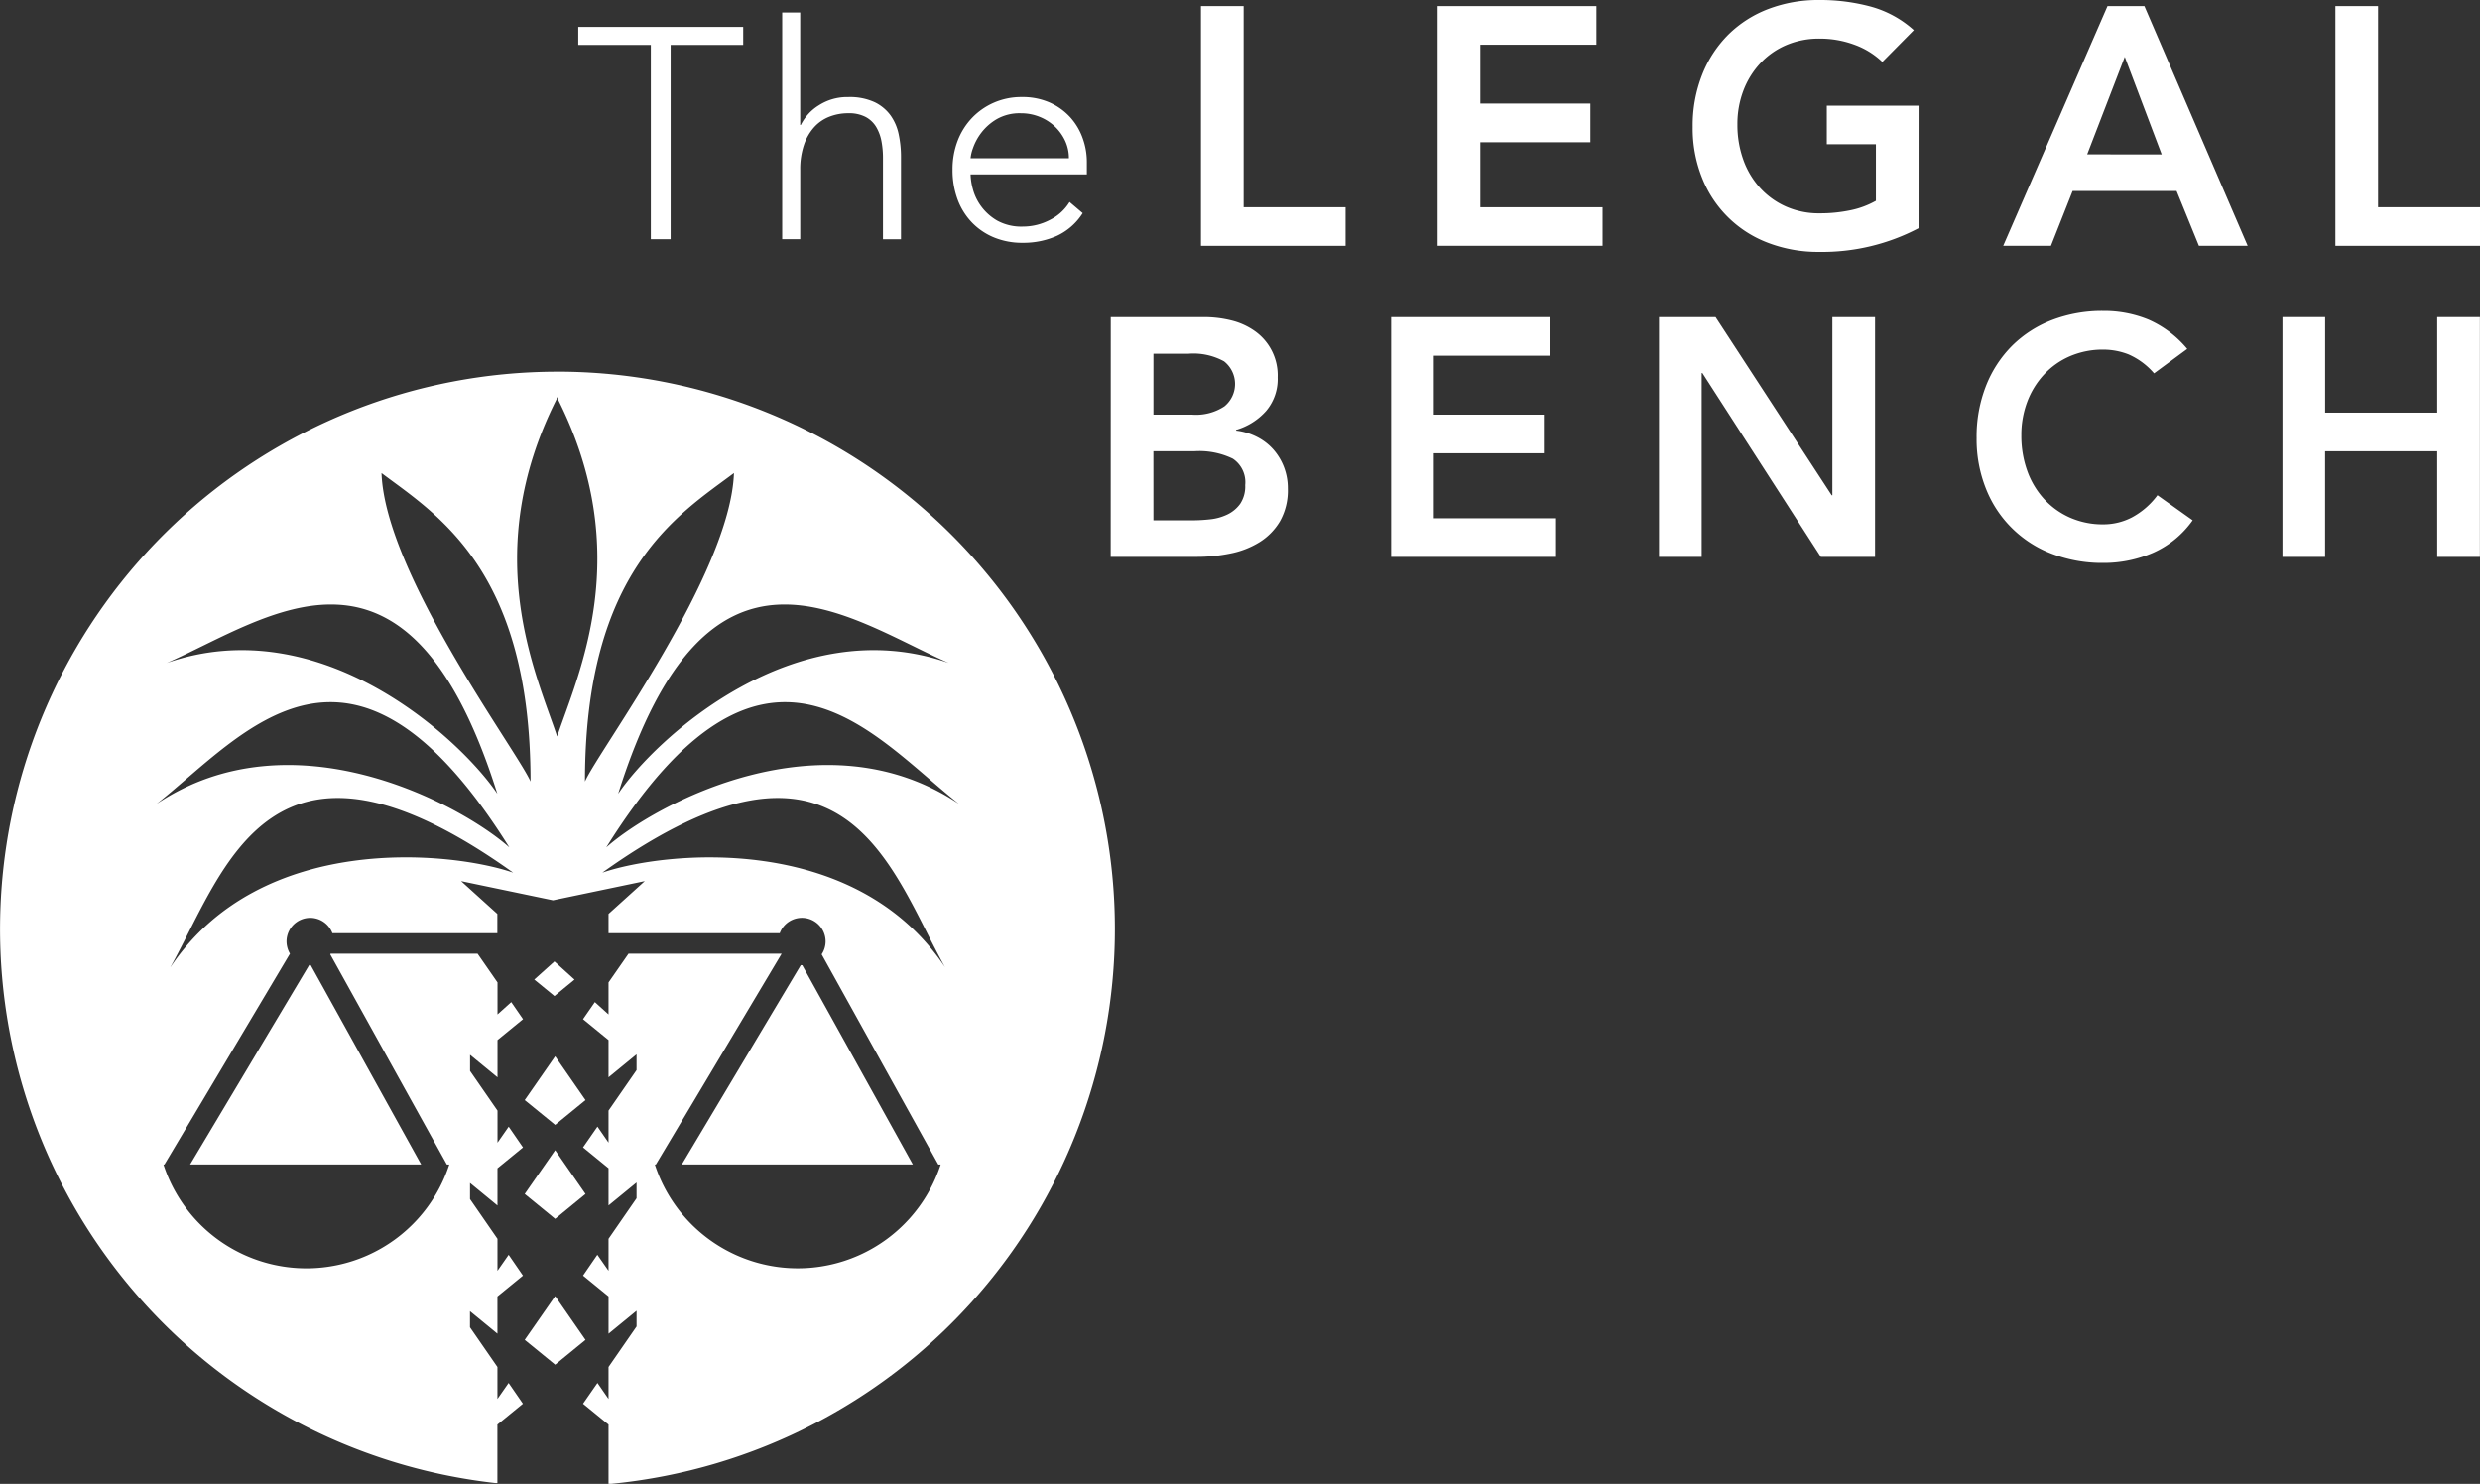
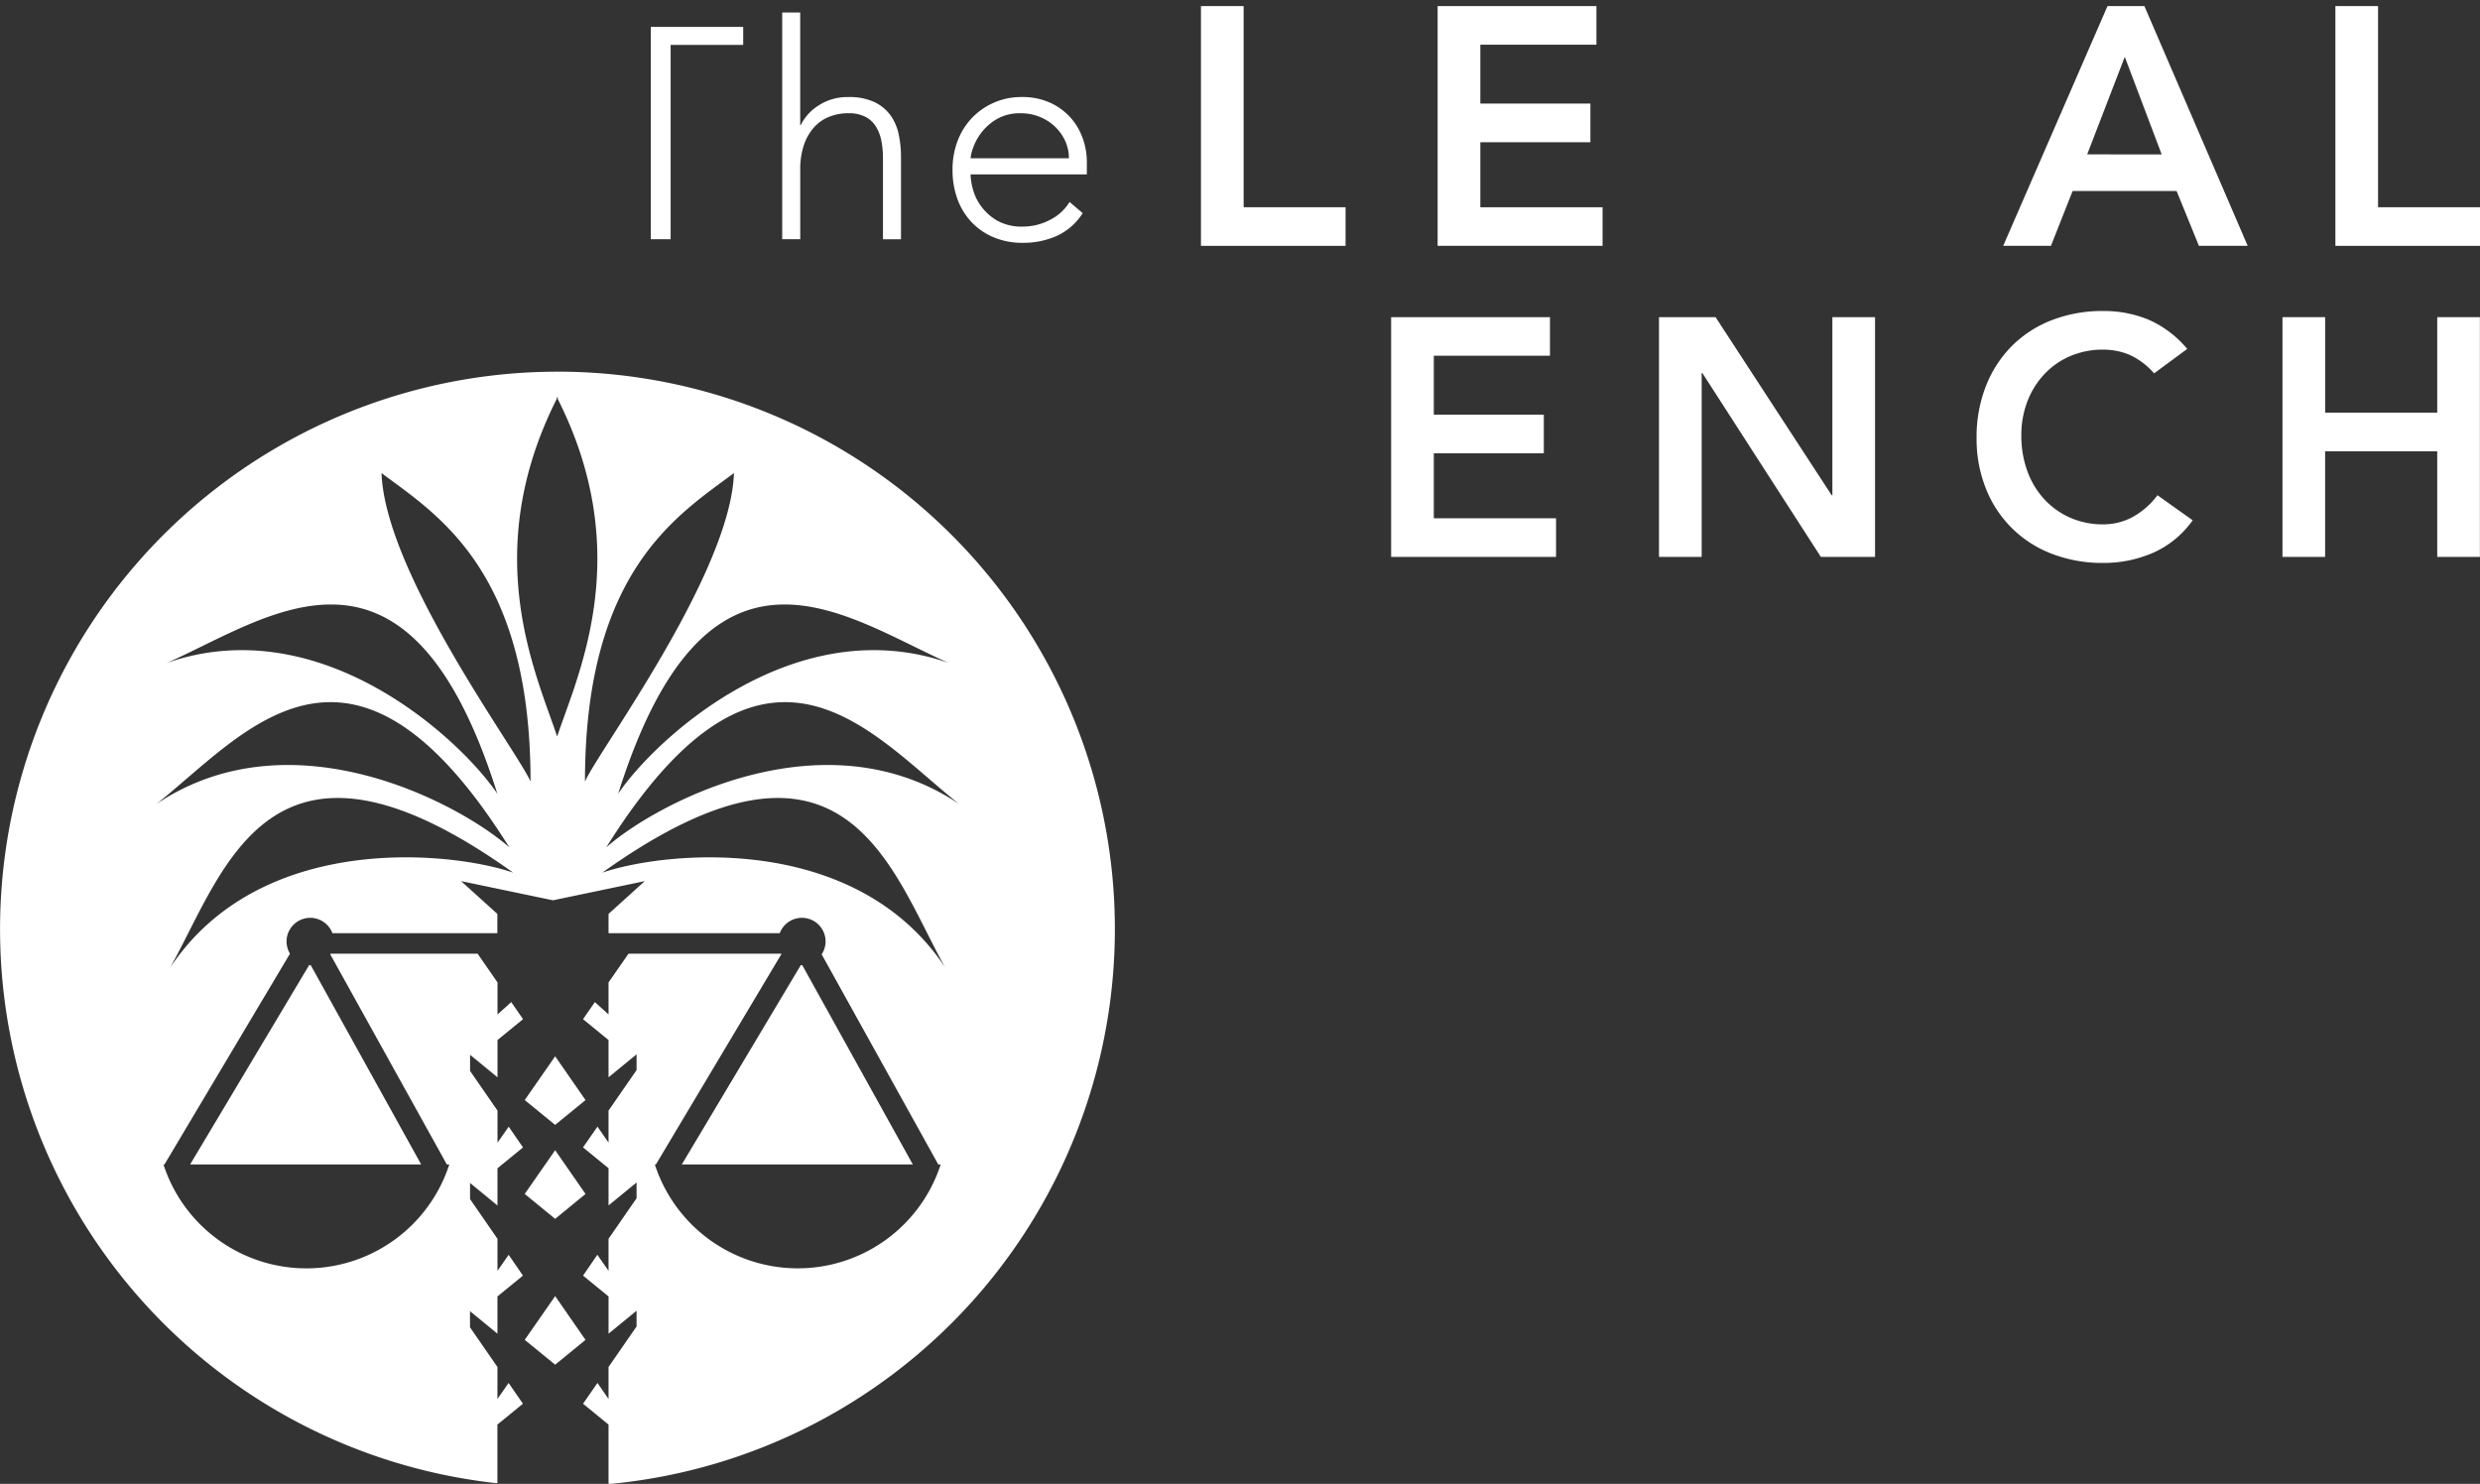
<svg xmlns="http://www.w3.org/2000/svg" id="Group_183" data-name="Group 183" width="260.006" height="155.573" viewBox="0 0 260.006 155.573">
  <rect x="0" y="0" width="260.006" height="155.573" fill="#333333" stroke="none" />
  <defs>
    <clipPath id="clip-path">
      <rect id="Rectangle_35" data-name="Rectangle 35" width="260.006" height="155.573" fill="none" />
    </clipPath>
  </defs>
  <path id="Path_246" data-name="Path 246" d="M53.092,132.236l3.182-2.6-3.182-4.589L49.9,129.632Z" transform="translate(5.112 10.842)" fill="#fff" />
-   <path id="Path_247" data-name="Path 247" d="M54.977,93.322l-2.106-1.905-2.116,1.9,2.116,1.732Z" transform="translate(5.258 9.38)" fill="#fff" />
  <path id="Path_248" data-name="Path 248" d="M53.092,107.929l3.182-2.6-3.182-4.591L49.9,105.328Z" transform="translate(5.112 10.007)" fill="#fff" />
  <path id="Path_249" data-name="Path 249" d="M49.9,117.479l3.192,2.608,3.182-2.608-3.182-4.587Z" transform="translate(5.112 7.7)" fill="#fff" />
  <g id="Group_182" data-name="Group 182">
    <g id="Group_181" data-name="Group 181" clip-path="url(#clip-path)">
      <path id="Path_250" data-name="Path 250" d="M77.269,91.514c-.009,0-.027,0-.045,0-.035,0-.071-.012-.107-.012-1.706,2.846-9.974,16.718-12.475,20.9H88.86c-2.3-4.135-9.983-17.994-11.591-20.894" transform="translate(6.84 9.682)" fill="#fff" />
      <path id="Path_251" data-name="Path 251" d="M58.438,35.24A58.442,58.442,0,0,0,51.9,151.756a2.316,2.316,0,0,0,.248,0V145.63l2.676-2.187-1.5-2.177-1.172,1.68v-3.357l-2.876-4.159V133.74l2.876,2.358v-3.9l2.676-2.186-1.5-2.182-1.172,1.68v-3.359l-2.876-4.162v-1.692l2.876,2.363v-3.9l2.676-2.187-1.5-2.177-1.172,1.68v-3.363l-2.876-4.159V106.86l2.876,2.36v-3.906l2.676-2.189-1.235-1.79-1.441,1.295V99.27l-2.089-3.013h-15.4a.3.3,0,0,0-.045.071l12.225,22.035h.253a15.753,15.753,0,0,1-29.965,0h.1L30.4,96.259a2.567,2.567,0,0,1-.358-1.279,2.484,2.484,0,0,1,4.81-.868h17.29V92.087l-3.8-3.437,9.634,2.011,9.625-2.011L63.8,92.087v2.024H81.749a2.482,2.482,0,0,1,4.807.868,2.455,2.455,0,0,1-.412,1.348l12.228,22.035h.25a15.755,15.755,0,0,1-29.967,0h.107l13.185-22.1-16.055,0L63.8,99.27v3.359l-1.433-1.295-1.241,1.79,2.674,2.189v3.906l2.938-2.407v1.653L63.8,112.708v3.361l-1.161-1.68-1.513,2.177,2.674,2.187v3.9l2.938-2.405V121.9L63.8,126.15v3.356l-1.173-1.68-1.5,2.182,2.674,2.186V136.1l2.938-2.407v1.65L63.8,139.588v3.357l-1.161-1.68-1.513,2.177L63.8,145.63v6.206a2.484,2.484,0,0,0,.339,0,58.439,58.439,0,0,0-5.7-116.6M99.46,65.775C83.3,60.126,68.648,73.807,64.81,79.488c9.4-29.851,23.9-18.445,34.649-13.713M52.142,79.488c-3.837-5.681-18.484-19.362-34.653-13.713C28.24,61.043,42.746,49.637,52.142,79.488M16.407,80.559c9.208-7.284,20.388-21.978,36.992,4.553-5.138-4.538-22.753-14.086-36.992-4.553m1.467,17.1C23.6,87.415,28.347,69.57,53.8,87.762c-6.483-2.232-26.4-4.338-35.921,9.9M40,45.868c5.81,4.365,15.623,10.175,15.623,32.339C54.177,74.937,40.369,56.41,40,45.868M58.366,38.1v-.217a.8.8,0,0,1,.045.107c.027-.039.039-.075.065-.107V38.1c8.184,16.243,2.119,28.87-.065,35.384-2.163-6.513-8.229-19.14-.045-35.384m18.583,7.767c-.367,10.542-14.173,29.07-15.62,32.339,0-22.165,9.81-27.975,15.62-32.339M63.15,87.762c25.466-18.192,30.2-.346,35.917,9.9-9.506-14.235-29.428-12.129-35.917-9.9m.411-2.65c16.6-26.531,27.775-11.837,36.983-4.553-14.23-9.533-31.854.014-36.983,4.553" transform="translate(0 3.729)" fill="#fff" />
      <path id="Path_252" data-name="Path 252" d="M30.507,91.5c-1.7,2.85-9.983,16.718-12.483,20.906H42.251c-2.3-4.138-9.966-18-11.582-20.9-.009,0-.03,0-.045,0-.044,0-.081-.012-.116-.012" transform="translate(1.907 9.682)" fill="#fff" />
-       <path id="Path_253" data-name="Path 253" d="M62.434,4.437H54.826V2.55H72.117V4.437H64.509V24.811H62.434Z" transform="translate(5.801 0.27)" fill="#fff" />
+       <path id="Path_253" data-name="Path 253" d="M62.434,4.437V2.55H72.117V4.437H64.509V24.811H62.434Z" transform="translate(5.801 0.27)" fill="#fff" />
      <path id="Path_254" data-name="Path 254" d="M74.16,1.186h1.887v11.79h.063A5.088,5.088,0,0,1,78,10.917a5.492,5.492,0,0,1,3.08-.865,6.191,6.191,0,0,1,2.768.535,4.468,4.468,0,0,1,1.682,1.4,5.251,5.251,0,0,1,.848,2,11.32,11.32,0,0,1,.237,2.327v8.646H84.724V16.4a9.293,9.293,0,0,0-.157-1.713,4.572,4.572,0,0,0-.55-1.494,2.884,2.884,0,0,0-1.1-1.053,3.775,3.775,0,0,0-1.84-.393,5.363,5.363,0,0,0-1.965.362,4.2,4.2,0,0,0-1.6,1.1,5.318,5.318,0,0,0-1.07,1.854,7.909,7.909,0,0,0-.391,2.625v7.263H74.16Z" transform="translate(7.847 0.125)" fill="#fff" />
      <path id="Path_255" data-name="Path 255" d="M103.955,21.371a6.358,6.358,0,0,1-2.72,2.39,8.648,8.648,0,0,1-3.568.723,7.721,7.721,0,0,1-3.018-.566,6.785,6.785,0,0,1-2.327-1.587,6.971,6.971,0,0,1-1.494-2.422,8.841,8.841,0,0,1-.519-3.1,8.315,8.315,0,0,1,.534-3.018,7.193,7.193,0,0,1,1.509-2.405,7.085,7.085,0,0,1,2.3-1.6A7.167,7.167,0,0,1,97.572,9.2a7.005,7.005,0,0,1,2.94.582,6.457,6.457,0,0,1,2.138,1.54,6.539,6.539,0,0,1,1.3,2.185,7.311,7.311,0,0,1,.44,2.484v1.32H92.2a6.453,6.453,0,0,0,.236,1.525,5.382,5.382,0,0,0,.865,1.808,5.472,5.472,0,0,0,1.682,1.509,5.241,5.241,0,0,0,2.72.629,6.072,6.072,0,0,0,2.8-.692,5.031,5.031,0,0,0,2.076-1.887Zm-1.446-5.754a4.305,4.305,0,0,0-.393-1.823,4.911,4.911,0,0,0-1.069-1.494,5.091,5.091,0,0,0-1.6-1.022,5.167,5.167,0,0,0-1.965-.377,4.813,4.813,0,0,0-2.562.629A5.6,5.6,0,0,0,93.3,12.977a5.76,5.76,0,0,0-.849,1.588,4.224,4.224,0,0,0-.251,1.053Z" transform="translate(9.556 0.974)" fill="#fff" />
      <path id="Path_256" data-name="Path 256" d="M113.862.577h4.474V21.666h10.687v4.048H113.862Z" transform="translate(12.048 0.061)" fill="#fff" />
      <path id="Path_257" data-name="Path 257" d="M136.3.577h16.651V4.625H140.778V10.8h11.538V14.85H140.778v6.816h12.816v4.048H136.3Z" transform="translate(14.422 0.061)" fill="#fff" />
-       <path id="Path_258" data-name="Path 258" d="M184.161,23.93a21.725,21.725,0,0,1-10.4,2.485,14.687,14.687,0,0,1-5.343-.941,11.969,11.969,0,0,1-6.941-6.8,13.937,13.937,0,0,1-.994-5.361,14.539,14.539,0,0,1,.994-5.485,12.294,12.294,0,0,1,2.751-4.208,12.085,12.085,0,0,1,4.19-2.68A14.687,14.687,0,0,1,173.759,0a20.325,20.325,0,0,1,5.4.692,11.123,11.123,0,0,1,4.508,2.467l-3.3,3.337a8.3,8.3,0,0,0-2.928-1.81,10.385,10.385,0,0,0-3.639-.639,8.716,8.716,0,0,0-3.533.692,8.079,8.079,0,0,0-2.716,1.917,8.706,8.706,0,0,0-1.757,2.857,9.8,9.8,0,0,0-.621,3.515,10.794,10.794,0,0,0,.621,3.728,8.737,8.737,0,0,0,1.757,2.947,8.173,8.173,0,0,0,2.716,1.953,8.5,8.5,0,0,0,3.533.71,15.46,15.46,0,0,0,3.212-.32,9.118,9.118,0,0,0,2.68-.994V15.124h-5.148V11.077h9.622Z" transform="translate(16.98 0)" fill="#fff" />
      <path id="Path_259" data-name="Path 259" d="M200.857.577h3.869l10.829,25.137h-5.113L208.1,19.962H197.2l-2.272,5.752h-5.006Zm5.681,15.551L202.668,5.9l-3.941,10.224Z" transform="translate(20.096 0.061)" fill="#fff" />
      <path id="Path_260" data-name="Path 260" d="M221.417.577h4.474V21.666h10.687v4.048H221.417Z" transform="translate(23.428 0.061)" fill="#fff" />
-       <path id="Path_261" data-name="Path 261" d="M105.308,30.069h9.8a11.821,11.821,0,0,1,2.8.337,7.212,7.212,0,0,1,2.468,1.1,5.682,5.682,0,0,1,2.432,4.881A5.151,5.151,0,0,1,121.6,39.9a6.709,6.709,0,0,1-3.159,1.989v.071a6.506,6.506,0,0,1,2.184.657,5.78,5.78,0,0,1,1.721,1.314,6.086,6.086,0,0,1,1.119,1.846,6.159,6.159,0,0,1,.408,2.255,6.573,6.573,0,0,1-.817,3.426,6.465,6.465,0,0,1-2.147,2.2,9.159,9.159,0,0,1-3.053,1.189,17.192,17.192,0,0,1-3.5.355h-9.054Zm4.474,10.225h4.083a5.408,5.408,0,0,0,3.355-.87,3.021,3.021,0,0,0-.035-4.722,6.662,6.662,0,0,0-3.71-.8h-3.692Zm0,11.077H113.9a17,17,0,0,0,1.829-.106,5.487,5.487,0,0,0,1.793-.5,3.532,3.532,0,0,0,1.349-1.118,3.272,3.272,0,0,0,.533-1.971,2.964,2.964,0,0,0-1.3-2.769,8.045,8.045,0,0,0-4.031-.781h-4.295Z" transform="translate(11.143 3.182)" fill="#fff" />
      <path id="Path_262" data-name="Path 262" d="M131.892,30.069h16.651v4.047H136.366v6.178H147.9v4.047H136.366v6.816h12.816v4.048h-17.29Z" transform="translate(13.956 3.182)" fill="#fff" />
      <path id="Path_263" data-name="Path 263" d="M157.288,30.069h5.929l12.177,18.675h.072V30.069h4.473V55.206h-5.681L161.833,35.928h-.071V55.206h-4.474Z" transform="translate(16.643 3.182)" fill="#fff" />
      <path id="Path_264" data-name="Path 264" d="M206.007,36.024a7.49,7.49,0,0,0-2.68-1.988,7.234,7.234,0,0,0-2.61-.5,8.715,8.715,0,0,0-3.532.692,8.084,8.084,0,0,0-2.716,1.917,8.689,8.689,0,0,0-1.758,2.857,9.8,9.8,0,0,0-.621,3.515,10.794,10.794,0,0,0,.621,3.728,8.72,8.72,0,0,0,1.758,2.947,8.146,8.146,0,0,0,2.716,1.953,8.5,8.5,0,0,0,3.532.71,6.485,6.485,0,0,0,2.965-.728,8.081,8.081,0,0,0,2.68-2.326l3.692,2.627a10.049,10.049,0,0,1-4.153,3.408,12.95,12.95,0,0,1-5.219,1.065,14.7,14.7,0,0,1-5.343-.941,11.977,11.977,0,0,1-6.941-6.8A13.957,13.957,0,0,1,187.4,42.8a14.56,14.56,0,0,1,.994-5.485,12.3,12.3,0,0,1,2.752-4.208,12.08,12.08,0,0,1,4.189-2.68,14.7,14.7,0,0,1,5.343-.941,12.247,12.247,0,0,1,4.74.906,11.049,11.049,0,0,1,4.065,3.071Z" transform="translate(19.829 3.12)" fill="#fff" />
      <path id="Path_265" data-name="Path 265" d="M216.4,30.069h4.474V40.081h11.751V30.069h4.473V55.206h-4.473V44.129H220.87V55.206H216.4Z" transform="translate(22.897 3.182)" fill="#fff" />
    </g>
  </g>
</svg>